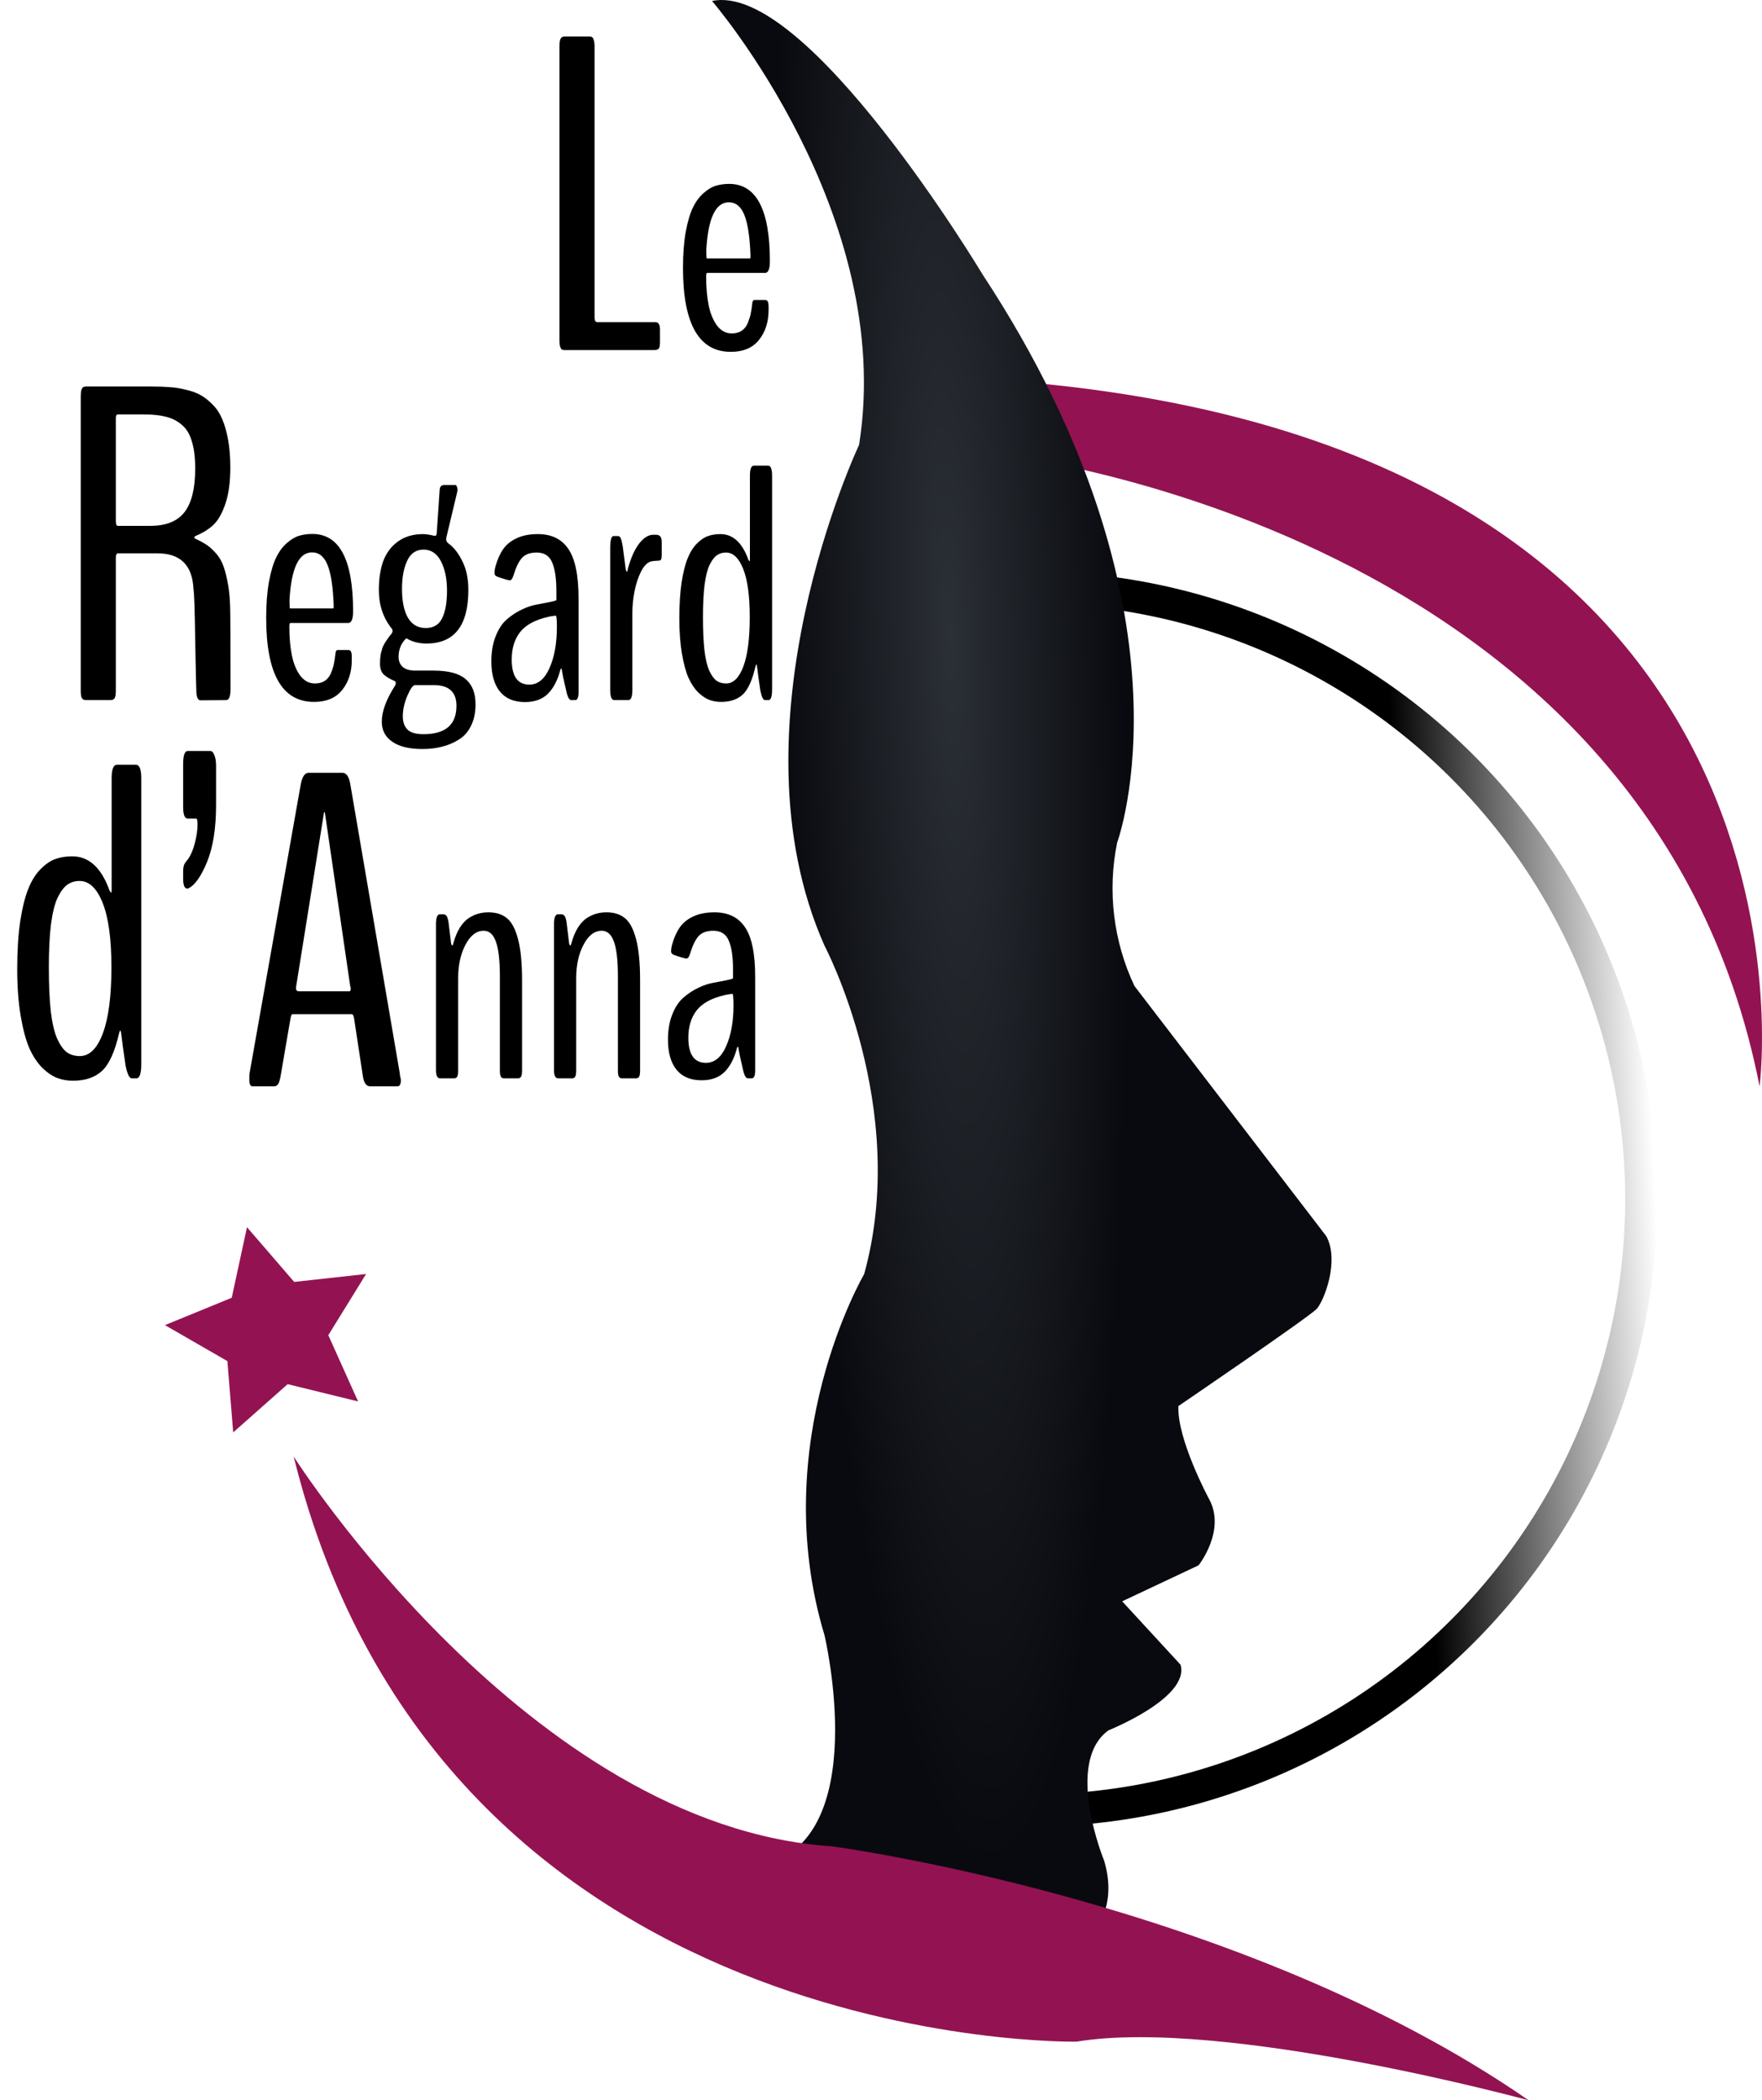
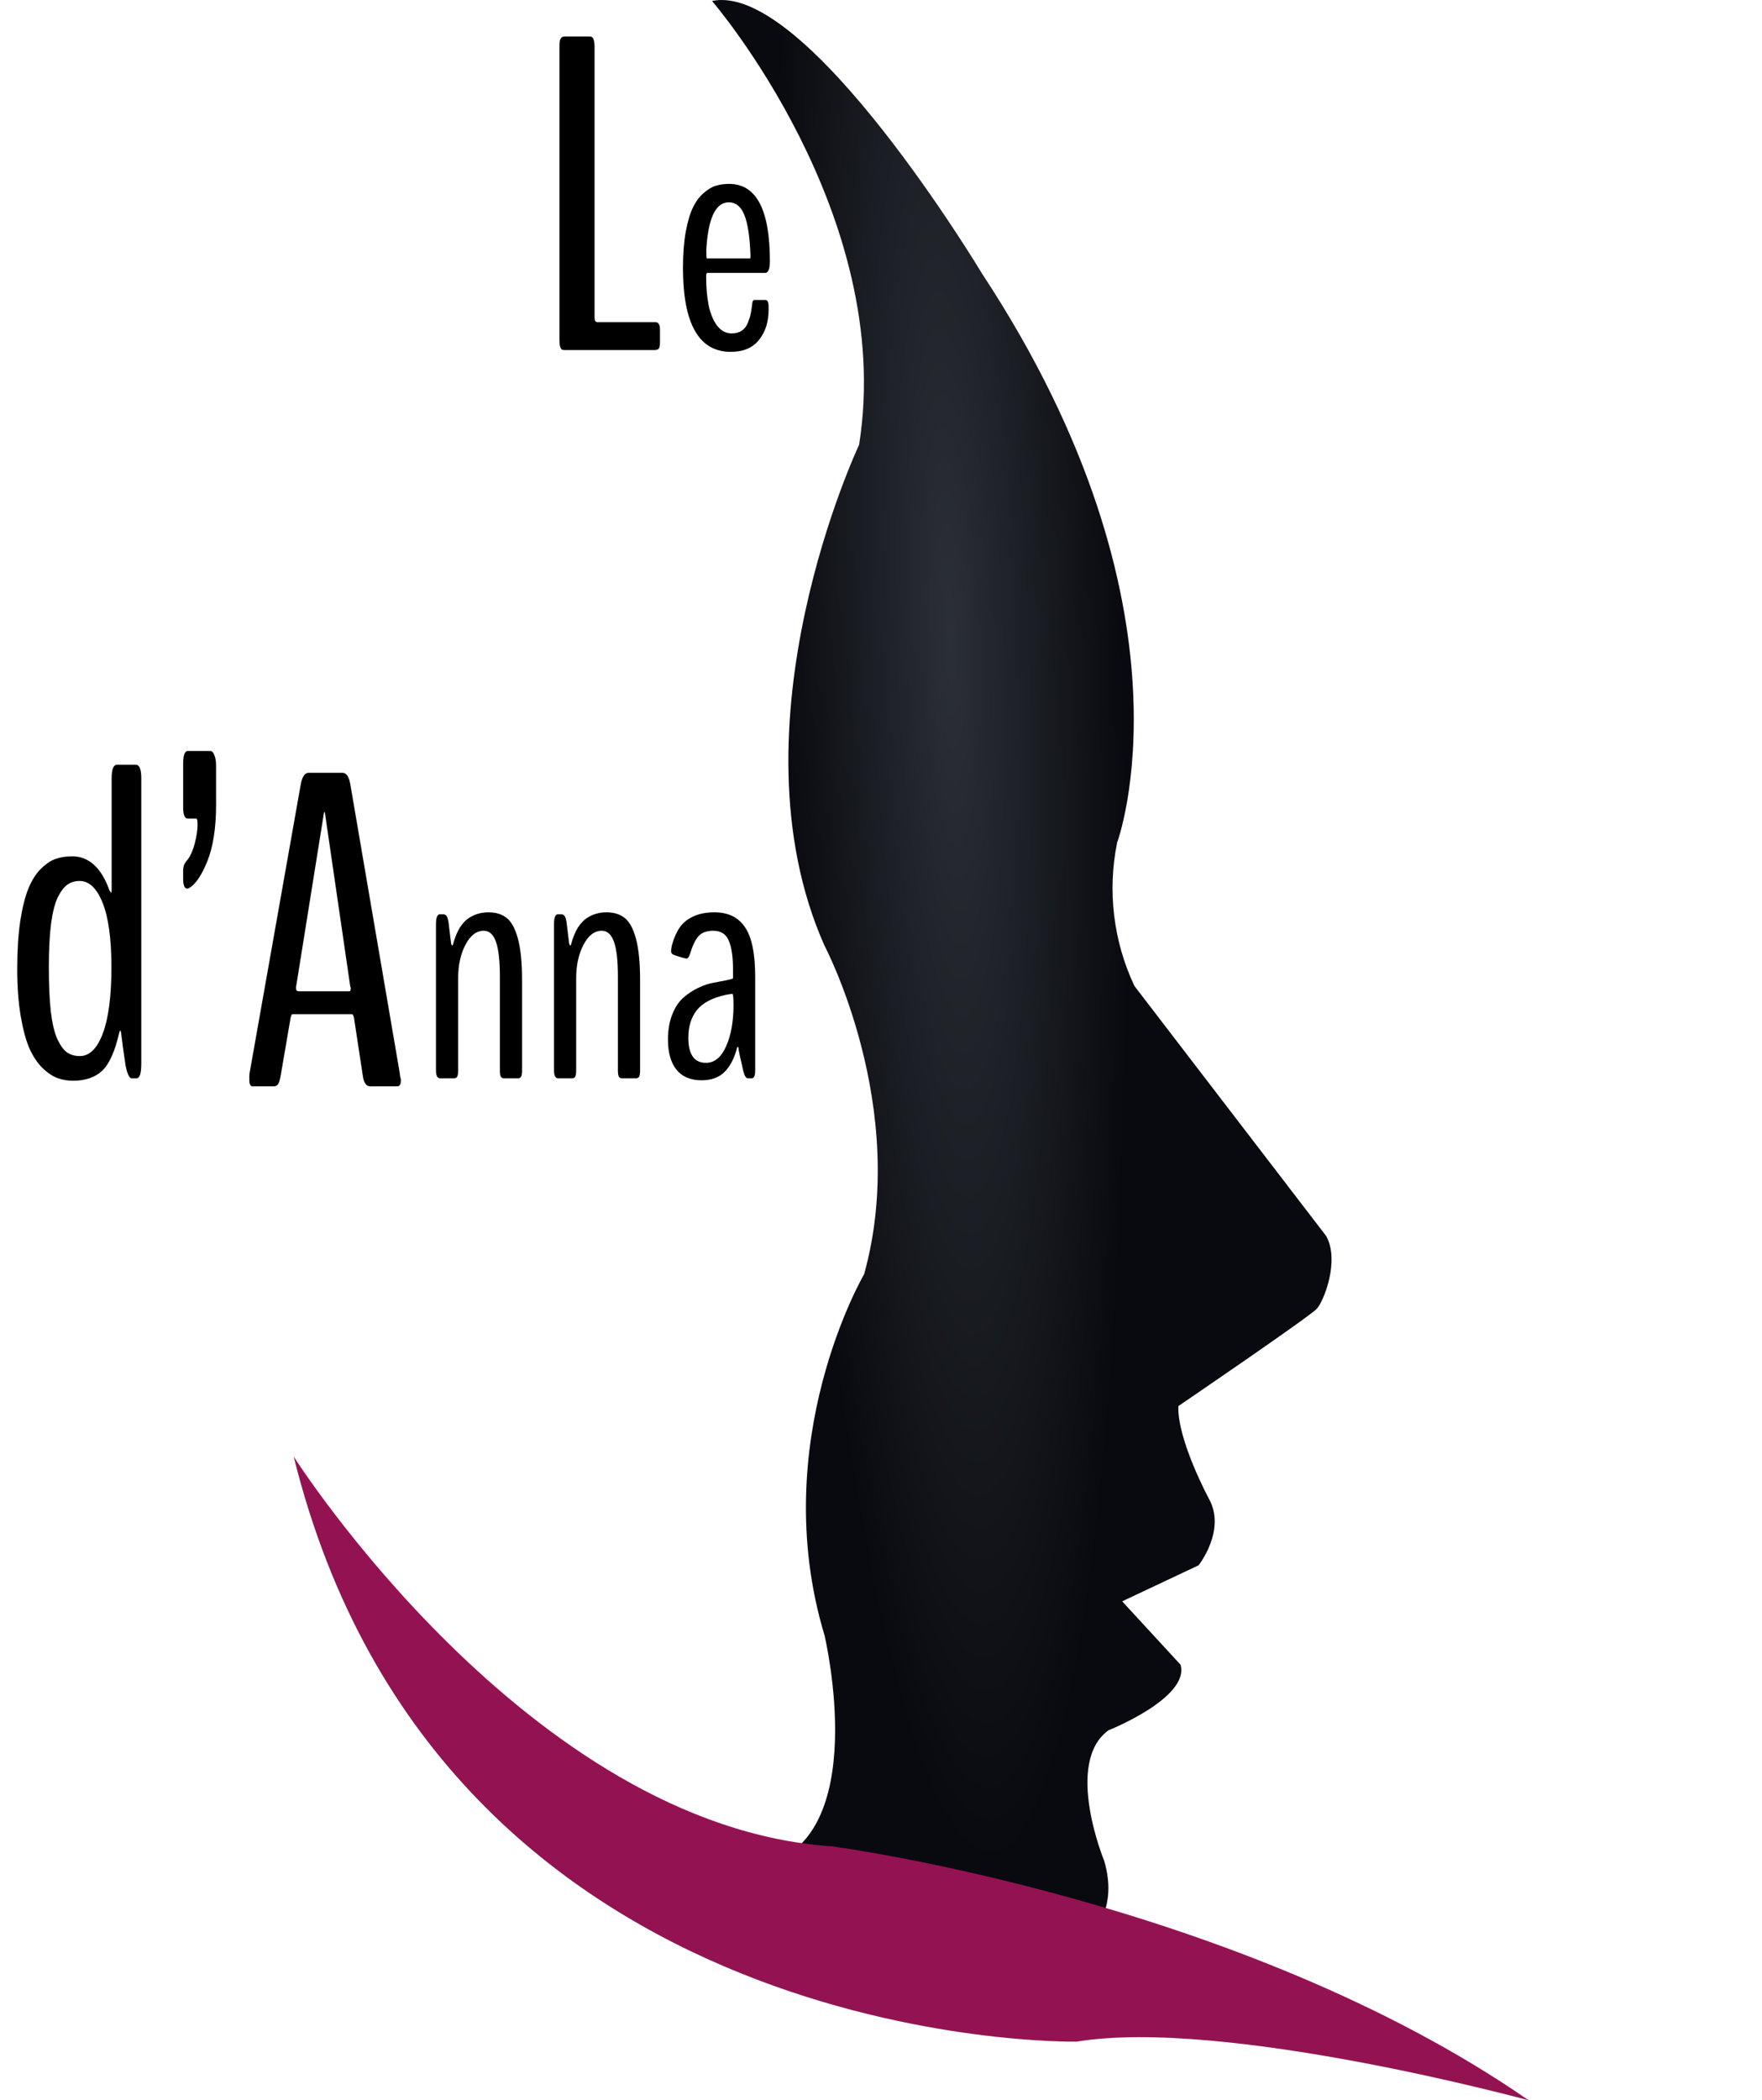
<svg xmlns="http://www.w3.org/2000/svg" width="438" height="522" viewBox="0 0 438 522" fill="none">
-   <path d="M89.014 348.305L71.505 344.011L57.968 356L56.523 338.284L41 329.337L57.606 322.537L61.397 305L73.13 318.6L91 316.632L81.614 331.842L89.014 348.305Z" fill="#931352" />
-   <path d="M247.394 112.778C247.394 112.778 409.995 130.268 437.399 270C437.399 270 459.14 105.782 241 94L247.394 112.778Z" fill="#931352" />
  <mask id="mask0_2_134" style="mask-type:alpha" maskUnits="userSpaceOnUse" x="256" y="106" width="182" height="370">
-     <rect width="182" height="370" transform="matrix(-1 0 0 1 438 106)" fill="#D9D9D9" />
-   </mask>
+     </mask>
  <g mask="url(#mask0_2_134)">
-     <circle cx="256" cy="298" r="152" stroke="url(#paint0_linear_2_134)" stroke-width="8" />
-   </g>
+     </g>
  <path d="M140.371 87C140.082 87 139.847 86.964 139.667 86.892C139.522 86.783 139.377 86.53 139.233 86.133C139.125 85.735 139.07 85.175 139.07 84.453V11.609C139.07 10.561 139.179 9.875 139.396 9.549C139.612 9.224 139.938 9.062 140.371 9.062H146.496C146.785 9.062 147.001 9.116 147.146 9.224C147.327 9.296 147.471 9.531 147.58 9.929C147.724 10.326 147.796 10.886 147.796 11.609V78.924C147.796 79.683 148.031 80.062 148.501 80.062H162.701C163.026 80.062 163.261 80.099 163.406 80.171C163.55 80.207 163.695 80.37 163.839 80.659C163.984 80.912 164.056 81.327 164.056 81.905V85.049C164.056 85.88 163.948 86.422 163.731 86.675C163.514 86.892 163.171 87 162.701 87H140.371ZM175.695 64.224H186.475C186.529 64.224 186.556 63.98 186.556 63.494C186.394 58.928 185.894 55.591 185.057 53.484C184.219 51.349 182.922 50.282 181.166 50.282C177.897 50.282 176.033 54.2 175.573 62.035C175.573 63.494 175.614 64.224 175.695 64.224ZM191.055 77.03C191.055 80.029 190.258 82.515 188.664 84.487C187.097 86.46 184.759 87.446 181.652 87.446C173.736 87.446 169.778 80.489 169.778 66.574C169.778 63.143 170.007 60.144 170.467 57.577C170.953 54.983 171.561 52.957 172.291 51.498C173.02 50.012 173.912 48.823 174.965 47.932C176.019 47.013 177.032 46.419 178.005 46.148C179.005 45.851 180.085 45.703 181.247 45.703C188.002 45.703 191.379 52.106 191.379 64.913C191.379 66.858 190.974 67.831 190.163 67.831H175.816C175.627 67.831 175.533 68.114 175.533 68.682C175.533 71.356 175.735 73.721 176.141 75.774C176.546 77.827 177.235 79.529 178.208 80.88C179.207 82.204 180.437 82.866 181.896 82.866C182.895 82.866 183.733 82.637 184.408 82.177C185.111 81.691 185.624 81.002 185.948 80.11C186.299 79.219 186.529 78.462 186.637 77.841C186.772 77.192 186.894 76.368 187.002 75.369C187.056 74.828 187.232 74.558 187.529 74.558H190.285C190.798 74.558 191.055 75.112 191.055 76.22V77.03Z" fill="black" />
-   <path d="M29.284 130.695H37.36C41.262 130.695 44.099 129.557 45.869 127.28C47.64 124.968 48.525 121.373 48.525 116.495C48.525 113.785 48.254 111.544 47.712 109.774C47.206 107.967 46.375 106.576 45.219 105.601C44.099 104.625 42.798 103.957 41.316 103.595C39.835 103.198 37.974 102.999 35.734 102.999H29.284C28.959 102.999 28.796 103.306 28.796 103.92V129.502C28.796 130.297 28.959 130.695 29.284 130.695ZM21.371 174C20.938 174 20.612 173.855 20.395 173.566C20.179 173.241 20.07 172.591 20.07 171.615V98.555C20.07 97.832 20.125 97.29 20.233 96.929C20.377 96.531 20.522 96.296 20.666 96.224C20.847 96.116 21.082 96.061 21.371 96.061H37.848C39.546 96.061 41.009 96.116 42.238 96.224C43.502 96.296 44.839 96.513 46.248 96.874C47.694 97.2 48.922 97.651 49.934 98.23C50.946 98.808 51.94 99.603 52.915 100.614C53.891 101.59 54.667 102.782 55.246 104.191C55.86 105.601 56.348 107.317 56.709 109.34C57.07 111.364 57.251 113.658 57.251 116.224C57.251 119.765 56.853 122.728 56.059 125.112C55.264 127.497 54.27 129.268 53.078 130.424C51.885 131.544 50.368 132.483 48.525 133.242C48.38 133.387 48.308 133.513 48.308 133.622C48.308 133.766 48.362 133.838 48.471 133.838C49.555 134.344 50.404 134.796 51.018 135.193C51.669 135.555 52.409 136.169 53.24 137.036C54.107 137.903 54.776 138.879 55.246 139.963C55.715 141.011 56.131 142.438 56.492 144.245C56.89 146.051 57.124 148.147 57.197 150.532C57.269 152.483 57.305 159.366 57.305 171.182C57.305 173.061 56.944 174 56.221 174C52.03 174.036 49.898 174.054 49.826 174.054C49.139 174.054 48.796 173.169 48.796 171.398C48.76 171.073 48.669 167.026 48.525 159.258C48.416 151.489 48.272 147.208 48.091 146.413C47.838 140.487 44.857 137.524 39.148 137.524H29.338C28.977 137.524 28.796 137.867 28.796 138.554V171.615C28.796 172.591 28.688 173.241 28.471 173.566C28.254 173.855 27.911 174 27.441 174H21.371ZM72.087 151.224H82.868C82.922 151.224 82.949 150.98 82.949 150.494C82.787 145.928 82.287 142.591 81.449 140.484C80.612 138.349 79.315 137.282 77.559 137.282C74.289 137.282 72.425 141.2 71.966 149.035C71.966 150.494 72.006 151.224 72.087 151.224ZM87.447 164.03C87.447 167.029 86.65 169.515 85.056 171.487C83.489 173.46 81.152 174.446 78.045 174.446C70.129 174.446 66.17 167.489 66.17 153.574C66.17 150.143 66.4 147.144 66.859 144.577C67.346 141.983 67.954 139.957 68.683 138.498C69.413 137.012 70.304 135.823 71.358 134.932C72.412 134.013 73.425 133.419 74.397 133.148C75.397 132.851 76.478 132.703 77.64 132.703C84.394 132.703 87.772 139.106 87.772 151.913C87.772 153.858 87.366 154.831 86.556 154.831H72.209C72.02 154.831 71.925 155.114 71.925 155.682C71.925 158.356 72.128 160.721 72.533 162.774C72.939 164.827 73.627 166.529 74.6 167.88C75.6 169.204 76.829 169.866 78.288 169.866C79.288 169.866 80.125 169.637 80.801 169.177C81.503 168.691 82.017 168.002 82.341 167.11C82.692 166.219 82.922 165.462 83.03 164.841C83.165 164.192 83.287 163.368 83.394 162.369C83.449 161.828 83.624 161.558 83.921 161.558H86.677C87.191 161.558 87.447 162.112 87.447 163.22V164.03ZM105.847 156.087C107.765 156.087 109.116 155.276 109.899 153.655C110.71 152.034 111.115 149.751 111.115 146.806C111.115 143.861 110.615 141.43 109.616 139.511C108.616 137.566 107.171 136.593 105.279 136.593C103.442 136.593 102.091 137.512 101.227 139.349C100.362 141.159 99.93 143.496 99.93 146.36C99.93 149.467 100.43 151.872 101.429 153.574C102.429 155.249 103.901 156.087 105.847 156.087ZM105.279 182.47C110.737 182.47 113.466 180.12 113.466 175.418C113.466 171.987 111.588 170.271 107.833 170.271H103.172C102.659 170.271 102.024 171.15 101.267 172.906C100.511 174.662 100.132 176.378 100.132 178.053C100.132 179.404 100.497 180.471 101.227 181.254C101.983 182.065 103.334 182.47 105.279 182.47ZM105.036 186.158C101.74 186.158 99.227 185.55 97.498 184.334C95.769 183.146 94.904 181.484 94.904 179.35C94.904 176.81 96.012 173.811 98.228 170.353C98.336 170.136 98.39 169.947 98.39 169.785C98.39 169.542 98.295 169.366 98.106 169.258C96.836 168.718 95.904 168.151 95.31 167.556C94.742 166.962 94.459 166.07 94.459 164.881C94.459 164.476 94.472 164.098 94.499 163.747C94.553 163.368 94.594 163.044 94.621 162.774C94.648 162.477 94.715 162.18 94.823 161.882C94.931 161.558 94.999 161.301 95.026 161.112C95.08 160.923 95.188 160.68 95.35 160.383C95.512 160.086 95.62 159.883 95.674 159.775C95.728 159.667 95.863 159.464 96.08 159.167C96.296 158.87 96.417 158.694 96.444 158.64C96.471 158.586 96.606 158.397 96.85 158.073C97.12 157.749 97.268 157.573 97.295 157.546C97.484 157.276 97.579 157.033 97.579 156.816C97.579 156.546 97.498 156.33 97.336 156.168C95.228 153.52 94.175 150.346 94.175 146.644C94.175 143.942 94.526 141.578 95.228 139.552C95.958 137.525 97.16 135.891 98.835 134.648C100.538 133.378 102.645 132.743 105.158 132.743C105.833 132.743 106.738 132.878 107.873 133.148C108.305 133.257 108.535 133.054 108.562 132.541L109.251 122.287C109.278 121.531 109.386 121.058 109.575 120.869C109.764 120.653 110.062 120.544 110.467 120.544H113.182C113.371 120.544 113.52 120.734 113.628 121.112C113.736 121.49 113.75 121.855 113.668 122.206L110.953 133.594C110.818 134.243 111.007 134.743 111.521 135.094C112.871 136.093 114.02 137.579 114.965 139.552C115.938 141.497 116.424 143.848 116.424 146.604C116.424 155.493 112.952 159.937 106.009 159.937C104.118 159.937 102.456 159.505 101.024 158.64C100.511 159.045 100.051 159.667 99.646 160.504C99.268 161.315 99.079 162.234 99.079 163.26C99.079 164.314 99.43 165.152 100.132 165.773C100.835 166.367 101.861 166.665 103.212 166.665H107.751C111.453 166.665 114.114 167.367 115.735 168.772C117.383 170.15 118.208 172.244 118.208 175.054C118.208 177.134 117.829 178.917 117.073 180.403C116.343 181.916 115.317 183.065 113.993 183.848C112.696 184.659 111.304 185.24 109.818 185.591C108.359 185.969 106.765 186.158 105.036 186.158ZM131.582 170.15C133.716 170.15 135.391 168.772 136.607 166.016C137.823 163.26 138.431 159.869 138.431 155.844C138.431 153.952 138.336 153.007 138.147 153.007C138.12 153.007 137.823 153.047 137.255 153.128C136.715 153.209 136.418 153.264 136.364 153.291C133.095 154.02 130.744 155.276 129.312 157.06C127.907 158.843 127.205 161.126 127.205 163.909C127.205 168.069 128.664 170.15 131.582 170.15ZM130.487 174.486C127.758 174.486 125.678 173.608 124.246 171.852C122.841 170.096 122.139 167.597 122.139 164.354C122.139 161.977 122.503 159.883 123.233 158.073C123.962 156.263 124.881 154.885 125.989 153.939C127.097 152.966 128.326 152.156 129.677 151.507C131.028 150.859 132.284 150.44 133.446 150.251C134.608 150.035 135.661 149.832 136.607 149.643C137.553 149.454 138.12 149.292 138.309 149.157V146.928C138.309 143.794 137.958 141.416 137.255 139.795C136.58 138.147 135.297 137.323 133.405 137.323C131.73 137.323 130.487 137.796 129.677 138.741C128.893 139.66 128.204 141.119 127.61 143.118C127.448 143.577 127.286 143.888 127.124 144.05C126.961 144.212 126.759 144.266 126.516 144.212C126.137 144.131 125.475 143.942 124.53 143.645C123.611 143.348 123.138 143.132 123.111 142.997C122.841 142.726 122.855 141.997 123.152 140.808C123.638 139.079 124.273 137.647 125.057 136.512C125.84 135.377 126.948 134.472 128.38 133.797C129.839 133.094 131.609 132.743 133.689 132.743C137.12 132.743 139.66 133.986 141.308 136.472C142.983 138.93 143.821 143.051 143.821 148.833V172.014C143.821 173.338 143.537 174 142.97 174H141.997C141.565 174 141.2 173.446 140.903 172.338C140.119 169.042 139.701 167.056 139.646 166.381C139.646 166.3 139.619 166.246 139.565 166.219C139.511 166.165 139.457 166.165 139.403 166.219C139.376 166.246 139.349 166.3 139.322 166.381C138.647 169.002 137.607 171.014 136.202 172.419C134.824 173.797 132.919 174.486 130.487 174.486ZM152.696 174C152.021 174 151.683 173.135 151.683 171.406V136.35C151.683 134.27 151.953 133.229 152.494 133.229H153.628C153.926 133.229 154.155 133.419 154.317 133.797C154.479 134.175 154.642 134.851 154.804 135.823L155.533 141.416C155.641 141.875 155.736 142.105 155.817 142.105C155.925 142.105 156.006 141.875 156.06 141.416C156.79 138.741 157.708 136.661 158.816 135.175C159.951 133.689 161.126 132.932 162.342 132.905H162.99C163.558 132.905 163.949 133.054 164.166 133.351C164.382 133.648 164.49 134.148 164.49 134.851V137.769C164.49 138.417 164.436 138.849 164.328 139.065C164.22 139.255 164.003 139.349 163.679 139.349C162.68 139.403 162.099 139.457 161.937 139.511C160.964 139.727 160.099 140.578 159.343 142.064C158.613 143.523 158.073 145.172 157.722 147.009C157.37 148.819 157.195 150.575 157.195 152.277V171.406C157.195 173.135 156.871 174 156.222 174H152.696ZM186.375 153.372C186.375 148.13 185.834 144.145 184.753 141.416C183.673 138.687 182.241 137.323 180.458 137.323C179.593 137.323 178.836 137.552 178.188 138.012C177.567 138.444 176.972 139.228 176.405 140.362C175.864 141.47 175.446 143.118 175.148 145.307C174.878 147.468 174.743 150.156 174.743 153.372C174.743 156.641 174.865 159.383 175.108 161.599C175.378 163.814 175.783 165.516 176.324 166.705C176.864 167.867 177.458 168.691 178.107 169.177C178.782 169.637 179.579 169.866 180.498 169.866C182.308 169.866 183.74 168.448 184.794 165.611C185.848 162.774 186.375 158.694 186.375 153.372ZM179.242 174.446C178.215 174.446 177.256 174.284 176.364 173.959C175.473 173.635 174.541 173.014 173.568 172.095C172.622 171.15 171.812 169.934 171.136 168.448C170.488 166.962 169.947 164.962 169.515 162.45C169.083 159.91 168.867 156.979 168.867 153.655C168.867 150.251 169.056 147.279 169.434 144.739C169.839 142.173 170.353 140.146 170.974 138.66C171.596 137.147 172.366 135.945 173.284 135.053C174.203 134.135 175.108 133.527 176 133.229C176.918 132.905 177.945 132.743 179.08 132.743C182.187 132.743 184.497 134.851 186.01 139.065C186.037 139.119 186.131 139.268 186.293 139.511C186.375 139.511 186.415 139.336 186.415 138.984V118.234C186.415 116.559 186.753 115.722 187.428 115.722H190.914C191.589 115.722 191.927 116.559 191.927 118.234V171.285C191.927 173.095 191.63 174 191.035 174H190.144C189.711 174 189.333 173.216 189.009 171.649C188.604 168.948 188.333 166.975 188.198 165.732C188.144 165.354 188.09 165.138 188.036 165.084C187.928 165.219 187.847 165.408 187.793 165.651C187.009 169.056 185.956 171.379 184.632 172.622C183.308 173.838 181.511 174.446 179.242 174.446Z" fill="black" />
-   <path d="M74.284 246.369H86.913C87.093 246.369 87.184 246.116 87.184 245.61C87.184 245.394 87.147 245.267 87.075 245.231L80.788 202.143C80.788 202.143 80.752 202.034 80.68 201.817C80.571 201.817 80.517 201.908 80.517 202.088L73.634 245.068C73.598 245.213 73.58 245.375 73.58 245.556C73.58 246.098 73.814 246.369 74.284 246.369ZM62.794 270C62.252 270 61.981 269.458 61.981 268.374V267.615C61.981 267.254 61.999 266.965 62.035 266.748L74.772 194.88C75.133 193.001 75.784 192.062 76.723 192.062H85.124C86.1 192.062 86.75 193.001 87.075 194.88L99.378 266.748C99.378 266.929 99.415 267.218 99.487 267.615C99.595 267.977 99.649 268.248 99.649 268.428C99.649 269.476 99.36 270 98.782 270H92.061C91.086 270 90.472 269.187 90.219 267.561L87.997 252.981C87.852 252.367 87.689 252.06 87.509 252.06H72.658C72.514 252.06 72.369 252.385 72.225 253.036L69.731 267.561C69.551 268.537 69.334 269.187 69.081 269.512C68.828 269.837 68.485 270 68.051 270H62.794Z" fill="black" />
+   <path d="M74.284 246.369H86.913C87.093 246.369 87.184 246.116 87.184 245.61C87.184 245.394 87.147 245.267 87.075 245.231L80.788 202.143C80.788 202.143 80.752 202.034 80.68 201.817C80.571 201.817 80.517 201.908 80.517 202.088L73.634 245.068C73.598 245.213 73.58 245.375 73.58 245.556C73.58 246.098 73.814 246.369 74.284 246.369ZM62.794 270C62.252 270 61.981 269.458 61.981 268.374V267.615C61.981 267.254 61.999 266.965 62.035 266.748L74.772 194.88C75.133 193.001 75.784 192.062 76.723 192.062H85.124C86.1 192.062 86.75 193.001 87.075 194.88L99.378 266.748C99.378 266.929 99.415 267.218 99.487 267.615C99.595 267.977 99.649 268.248 99.649 268.428C99.649 269.476 99.36 270 98.782 270H92.061C91.086 270 90.472 269.187 90.219 267.561L87.997 252.981C87.852 252.367 87.689 252.06 87.509 252.06H72.658C72.514 252.06 72.369 252.385 72.225 253.036L69.731 267.561C69.551 268.537 69.334 269.187 69.081 269.512C68.828 269.837 68.485 270 68.051 270Z" fill="black" />
  <path d="M27.696 240.413C27.696 233.403 26.973 228.073 25.528 224.424C24.082 220.774 22.168 218.95 19.783 218.95C18.627 218.95 17.615 219.257 16.748 219.871C15.916 220.449 15.122 221.497 14.363 223.015C13.64 224.496 13.08 226.7 12.683 229.627C12.321 232.518 12.141 236.113 12.141 240.413C12.141 244.785 12.303 248.452 12.628 251.415C12.99 254.378 13.532 256.654 14.254 258.244C14.977 259.798 15.772 260.9 16.639 261.55C17.543 262.165 18.608 262.472 19.837 262.472C22.258 262.472 24.173 260.575 25.582 256.781C26.991 252.987 27.696 247.531 27.696 240.413ZM18.157 268.596C16.784 268.596 15.501 268.379 14.309 267.946C13.116 267.512 11.87 266.681 10.569 265.453C9.304 264.188 8.22 262.562 7.317 260.575C6.45 258.587 5.727 255.914 5.149 252.553C4.571 249.157 4.282 245.236 4.282 240.792C4.282 236.239 4.535 232.265 5.041 228.868C5.583 225.436 6.269 222.726 7.1 220.738C7.931 218.715 8.961 217.107 10.19 215.915C11.418 214.686 12.628 213.873 13.821 213.476C15.049 213.042 16.422 212.825 17.94 212.825C22.095 212.825 25.185 215.644 27.208 221.28C27.244 221.353 27.371 221.551 27.587 221.876C27.696 221.876 27.75 221.642 27.75 221.172V193.422C27.75 191.182 28.202 190.062 29.105 190.062H33.766C34.669 190.062 35.121 191.182 35.121 193.422V264.369C35.121 266.79 34.724 268 33.929 268H32.736C32.158 268 31.652 266.952 31.219 264.856C30.677 261.243 30.315 258.605 30.135 256.943C30.062 256.438 29.99 256.148 29.918 256.076C29.773 256.257 29.665 256.51 29.593 256.835C28.545 261.388 27.136 264.495 25.365 266.157C23.595 267.783 21.192 268.596 18.157 268.596ZM46.828 220.792C46.756 220.829 46.666 220.847 46.557 220.847C45.871 220.847 45.527 220.016 45.527 218.354V217.541C45.527 217.107 45.527 216.746 45.527 216.457C45.527 216.167 45.545 215.915 45.581 215.698C45.618 215.445 45.654 215.264 45.69 215.156C45.726 215.011 45.78 214.867 45.852 214.722C45.961 214.542 46.033 214.433 46.069 214.397C46.105 214.325 46.196 214.198 46.34 214.018C46.521 213.801 46.666 213.62 46.774 213.476C47.46 212.5 48.02 211.163 48.454 209.465C48.888 207.73 49.105 206.213 49.105 204.912C49.105 203.937 48.996 203.449 48.779 203.449H46.666C45.907 203.449 45.527 202.473 45.527 200.522V189.953C45.527 187.749 45.907 186.647 46.666 186.647H52.302C52.7 186.647 53.025 186.99 53.278 187.677C53.567 188.327 53.711 189.212 53.711 190.333V200.034C53.711 205.815 52.971 210.531 51.489 214.18C50.008 217.793 48.454 219.998 46.828 220.792ZM109.386 268C108.71 268 108.373 267.325 108.373 265.974V229.742C108.373 228.067 108.697 227.229 109.345 227.229H110.115C110.493 227.229 110.777 227.351 110.966 227.594C111.182 227.837 111.358 228.378 111.493 229.215L112.142 234.524C112.223 234.822 112.317 234.97 112.425 234.97C112.533 234.97 112.614 234.822 112.668 234.524C113.101 232.93 113.655 231.593 114.33 230.512C115.033 229.431 115.789 228.634 116.6 228.121C117.437 227.608 118.221 227.257 118.95 227.067C119.707 226.851 120.531 226.743 121.422 226.743C123.287 226.743 124.8 227.216 125.961 228.162C127.15 229.08 128.082 230.809 128.758 233.349C129.433 235.862 129.771 239.266 129.771 243.562V265.974C129.771 266.784 129.69 267.325 129.528 267.595C129.366 267.865 129.123 268 128.798 268H125.232C124.908 268 124.665 267.865 124.502 267.595C124.34 267.325 124.259 266.784 124.259 265.974V242.711C124.259 238.766 123.935 235.889 123.287 234.079C122.638 232.241 121.625 231.323 120.247 231.323C118.437 231.323 116.924 232.485 115.708 234.808C114.492 237.105 113.884 239.888 113.884 243.157V265.974C113.884 266.784 113.803 267.325 113.641 267.595C113.479 267.865 113.236 268 112.912 268H109.386ZM138.728 268C138.052 268 137.714 267.325 137.714 265.974V229.742C137.714 228.067 138.039 227.229 138.687 227.229H139.457C139.835 227.229 140.119 227.351 140.308 227.594C140.524 227.837 140.7 228.378 140.835 229.215L141.483 234.524C141.564 234.822 141.659 234.97 141.767 234.97C141.875 234.97 141.956 234.822 142.01 234.524C142.443 232.93 142.996 231.593 143.672 230.512C144.374 229.431 145.131 228.634 145.941 228.121C146.779 227.608 147.562 227.257 148.292 227.067C149.049 226.851 149.873 226.743 150.764 226.743C152.628 226.743 154.141 227.216 155.303 228.162C156.492 229.08 157.424 230.809 158.1 233.349C158.775 235.862 159.113 239.266 159.113 243.562V265.974C159.113 266.784 159.032 267.325 158.87 267.595C158.708 267.865 158.464 268 158.14 268H154.574C154.25 268 154.006 267.865 153.844 267.595C153.682 267.325 153.601 266.784 153.601 265.974V242.711C153.601 238.766 153.277 235.889 152.628 234.079C151.98 232.241 150.967 231.323 149.589 231.323C147.779 231.323 146.266 232.485 145.05 234.808C143.834 237.105 143.226 239.888 143.226 243.157V265.974C143.226 266.784 143.145 267.325 142.983 267.595C142.821 267.865 142.578 268 142.253 268H138.728ZM175.486 264.15C177.62 264.15 179.295 262.772 180.511 260.016C181.727 257.26 182.335 253.869 182.335 249.844C182.335 247.952 182.24 247.007 182.051 247.007C182.024 247.007 181.727 247.047 181.16 247.128C180.619 247.209 180.322 247.264 180.268 247.291C176.999 248.02 174.648 249.276 173.216 251.06C171.811 252.843 171.109 255.126 171.109 257.909C171.109 262.069 172.568 264.15 175.486 264.15ZM174.392 268.486C171.663 268.486 169.582 267.608 168.15 265.852C166.745 264.096 166.043 261.597 166.043 258.354C166.043 255.977 166.408 253.883 167.137 252.073C167.867 250.263 168.785 248.885 169.893 247.939C171.001 246.966 172.23 246.156 173.581 245.507C174.932 244.859 176.188 244.44 177.35 244.251C178.512 244.035 179.566 243.832 180.511 243.643C181.457 243.454 182.024 243.292 182.213 243.157V240.928C182.213 237.794 181.862 235.416 181.16 233.795C180.484 232.147 179.201 231.323 177.31 231.323C175.634 231.323 174.392 231.796 173.581 232.741C172.798 233.66 172.109 235.119 171.514 237.118C171.352 237.577 171.19 237.888 171.028 238.05C170.866 238.212 170.663 238.266 170.42 238.212C170.042 238.131 169.38 237.942 168.434 237.645C167.515 237.348 167.043 237.132 167.016 236.997C166.745 236.726 166.759 235.997 167.056 234.808C167.542 233.079 168.177 231.647 168.961 230.512C169.744 229.377 170.852 228.472 172.284 227.797C173.743 227.094 175.513 226.743 177.593 226.743C181.025 226.743 183.564 227.986 185.212 230.472C186.888 232.93 187.725 237.051 187.725 242.833V266.014C187.725 267.338 187.441 268 186.874 268H185.901C185.469 268 185.104 267.446 184.807 266.338C184.024 263.042 183.605 261.056 183.551 260.381C183.551 260.3 183.524 260.246 183.47 260.219C183.416 260.165 183.362 260.165 183.308 260.219C183.281 260.246 183.254 260.3 183.227 260.381C182.551 263.002 181.511 265.014 180.106 266.419C178.728 267.797 176.823 268.486 174.392 268.486Z" fill="black" />
  <path d="M177 0.247C177 0.247 222.69 53.255 213.552 110.561C213.552 110.561 180.584 180.223 204.952 235.021C204.952 235.021 226.274 275.314 214.807 316.682C214.807 316.682 190.438 358.229 204.952 406.401C204.952 406.401 217.136 457.439 189.184 463.707C189.184 463.707 235.412 498.448 261.751 488.062C261.751 488.062 280.027 481.257 274.473 462.453C274.473 462.453 264.439 438.098 275.548 430.04C275.548 430.04 295.795 421.981 293.466 413.743L278.952 397.984L297.945 389.03C297.945 389.03 304.933 380.255 300.454 372.376C300.454 372.376 292.57 357.691 292.928 349.454C292.928 349.454 325.538 327.248 327.33 325.278C329.122 323.308 333.064 313.279 329.66 307.191L281.998 245.05C276.758 233.945 275.25 221.445 277.698 209.413C277.698 209.413 299.199 151.749 244.192 68.119C244.192 68.119 200.472 -4.767 177 0.247Z" fill="url(#paint1_radial_2_134)" />
  <path d="M73 362C73 362 131.367 453.875 206.767 458.875C206.767 458.875 308.131 472.208 380 522C380 522 304.392 501.375 267.627 507.417C267.627 507.417 109.765 510.542 73 362Z" fill="#931352" />
  <defs>
    <linearGradient id="paint0_linear_2_134" x1="352" y1="310" x2="412" y2="307" gradientUnits="userSpaceOnUse">
      <stop />
      <stop offset="1" stop-opacity="0" />
    </linearGradient>
    <radialGradient id="paint1_radial_2_134" cx="0" cy="0" r="1" gradientUnits="userSpaceOnUse" gradientTransform="translate(236 158) rotate(87.974) scale(311.194 43.309)">
      <stop stop-color="#2B3036" />
      <stop offset="0.988" stop-color="#090A0F" />
    </radialGradient>
  </defs>
</svg>